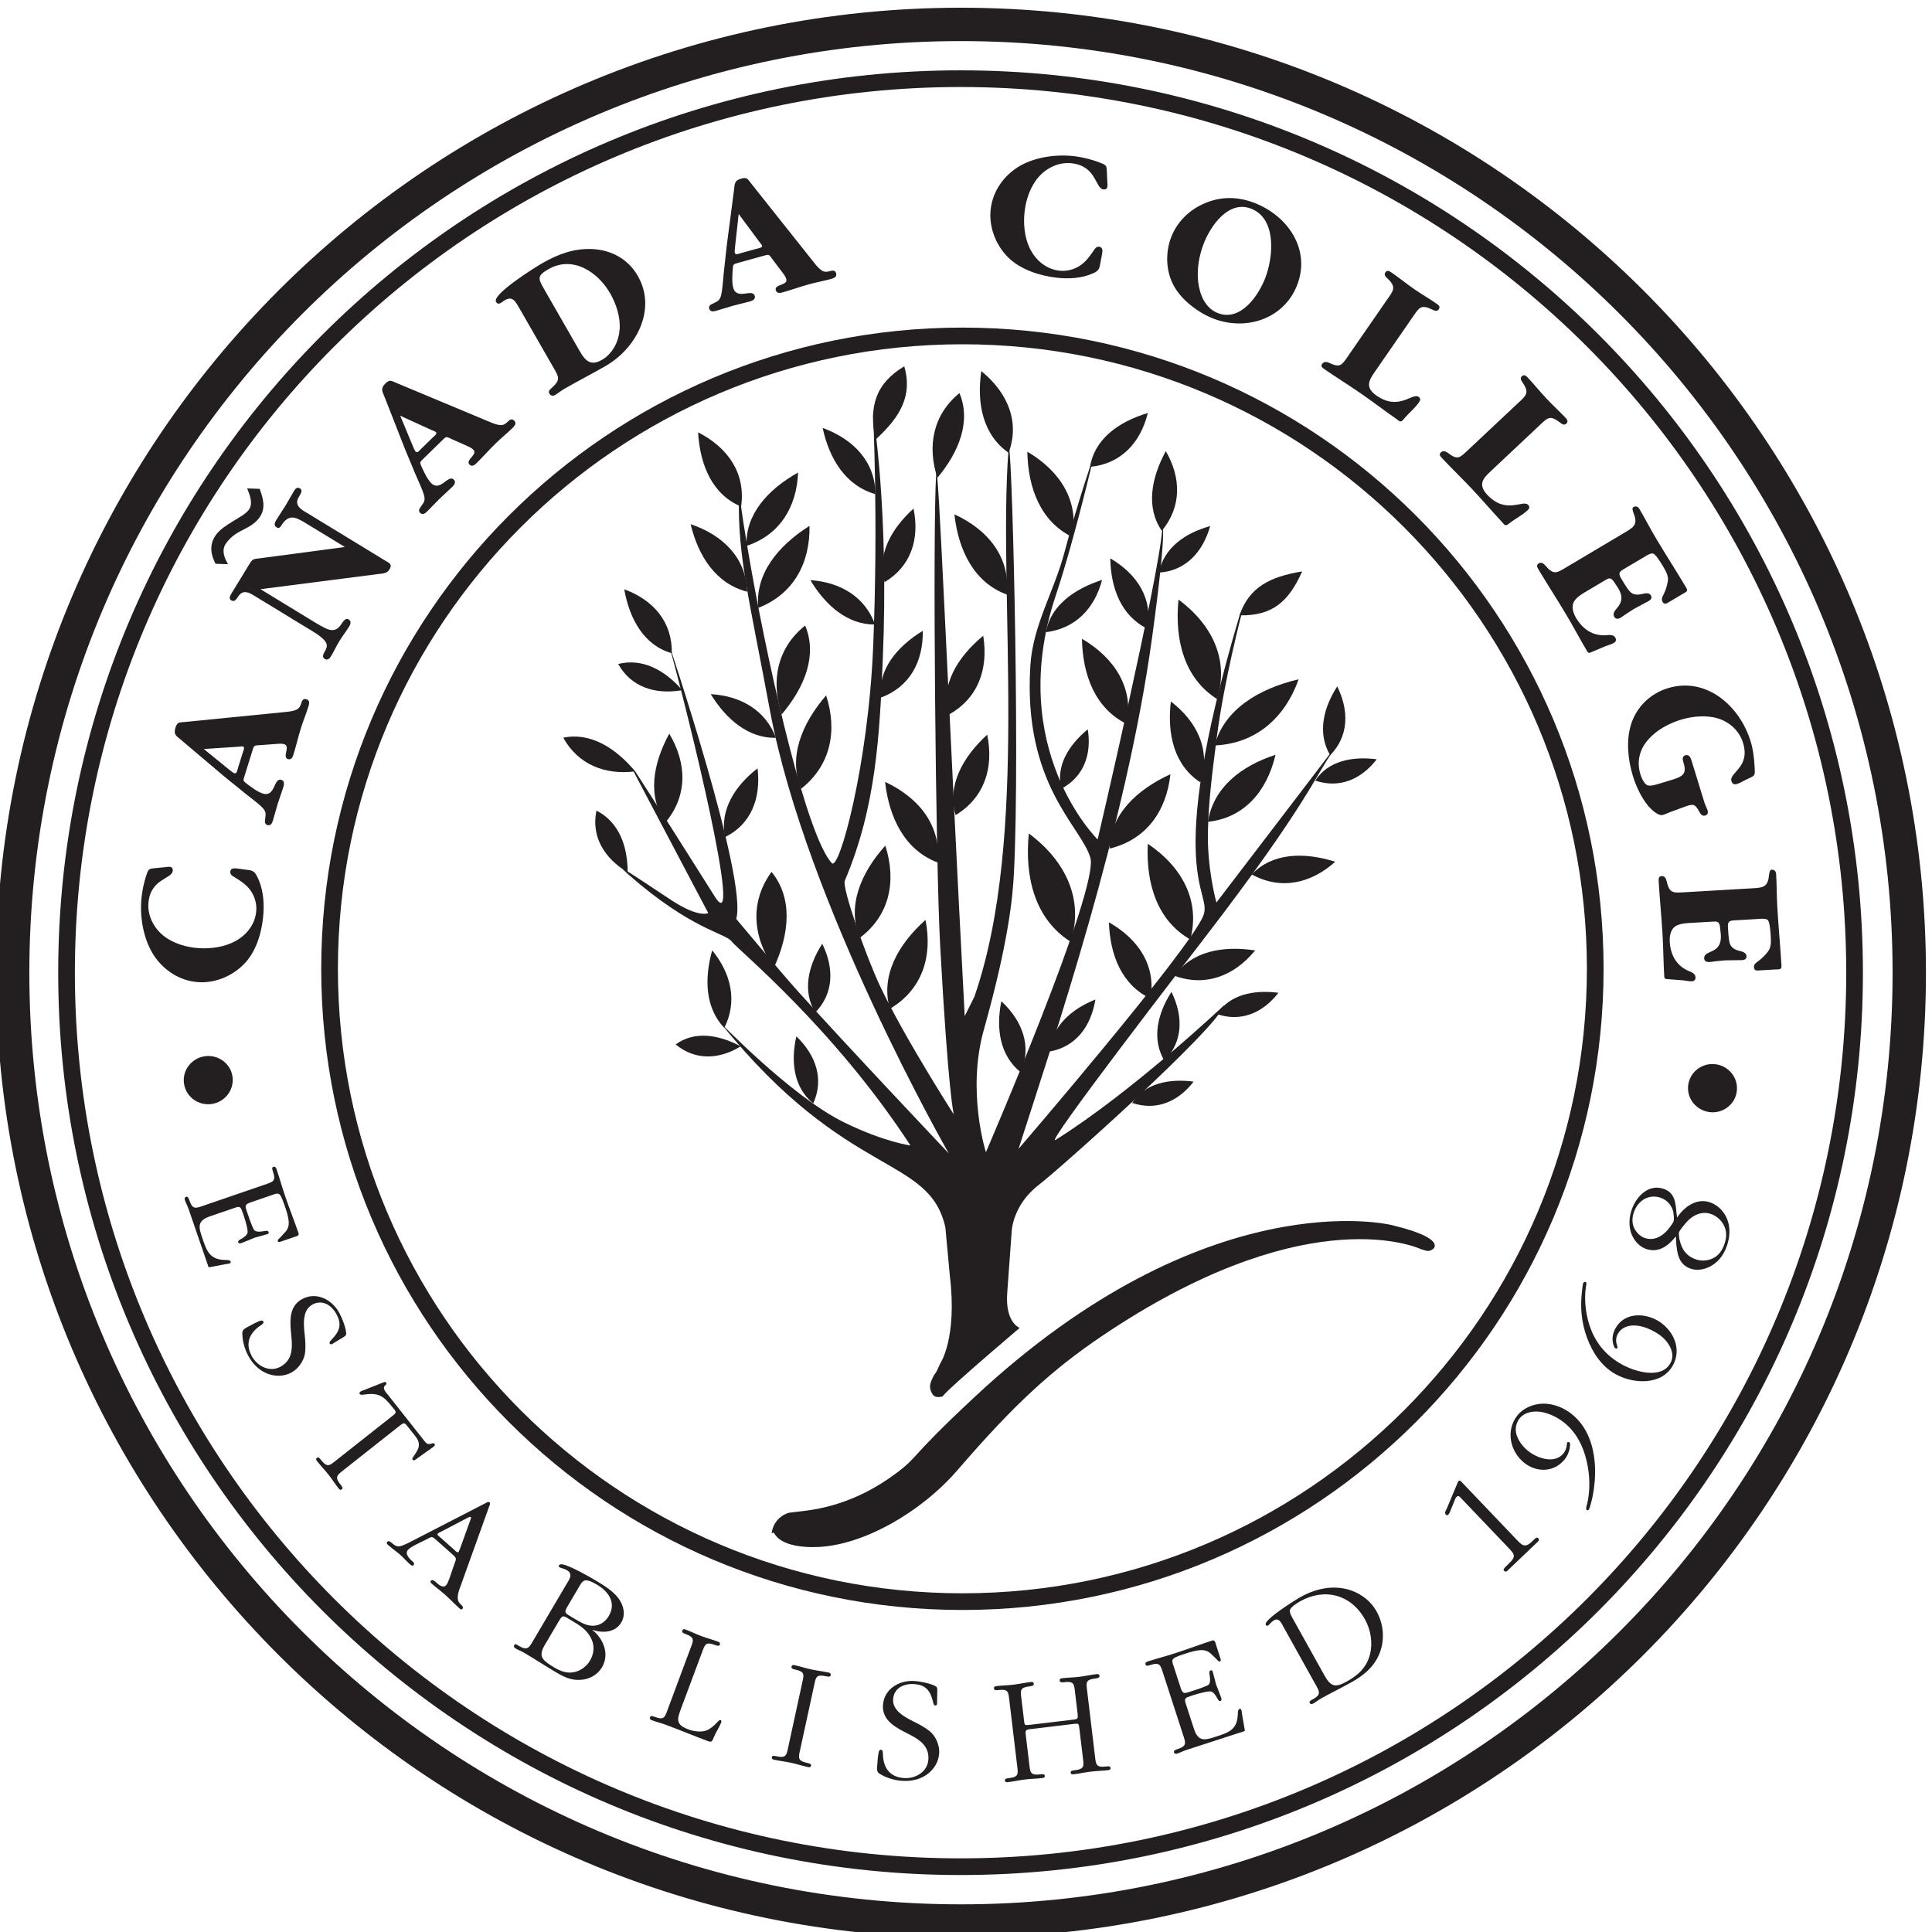
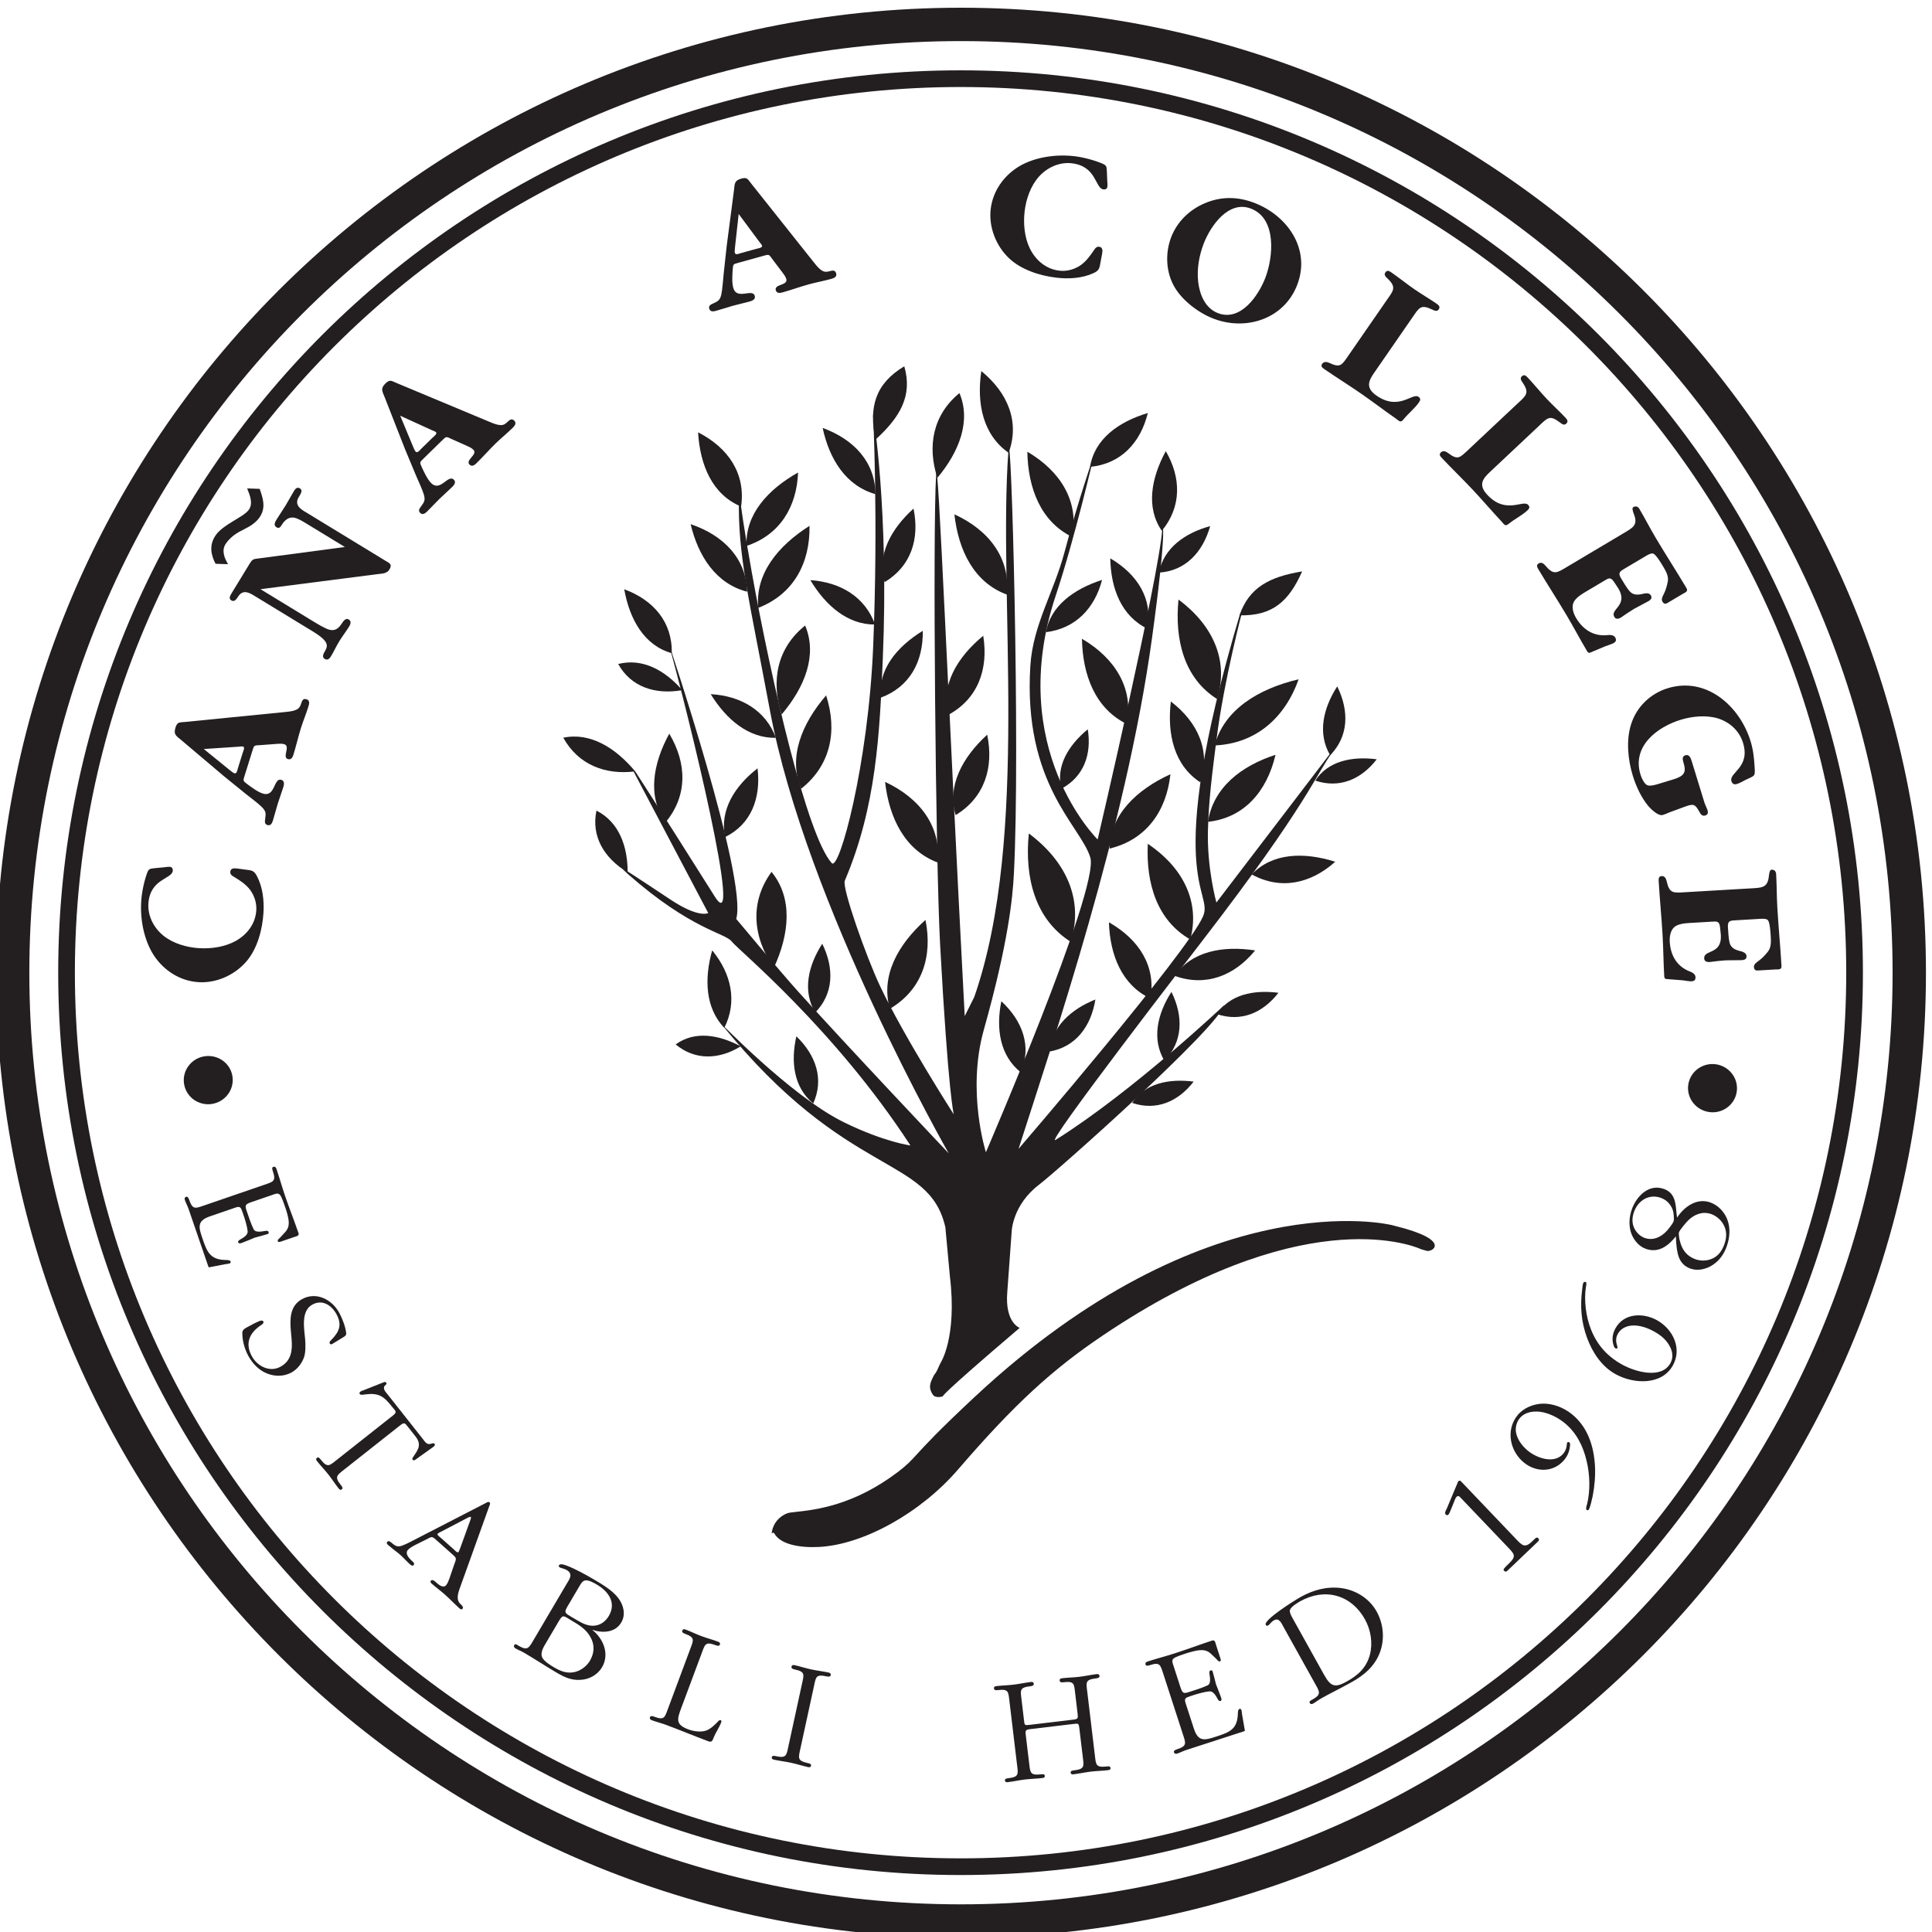
<svg xmlns="http://www.w3.org/2000/svg" xmlns:ns1="http://www.inkscape.org/namespaces/inkscape" xmlns:ns2="http://sodipodi.sourceforge.net/DTD/sodipodi-0.dtd" width="39.688mm" height="39.688mm" viewBox="0 0 39.688 39.688" version="1.1" id="svg357" ns1:version="0.92.1 r15371" ns2:docname="canada seal.svg">
  <defs id="defs351">
    <clipPath clipPathUnits="userSpaceOnUse" id="clipPath38">
      <path d="m 165.665,340.835 h 274 v 137.818 h -274 z" id="path36" ns1:connector-curvature="0" />
    </clipPath>
  </defs>
  <ns2:namedview id="base" pagecolor="#ffffff" bordercolor="#666666" borderopacity="1.0" ns1:pageopacity="0.0" ns1:pageshadow="2" ns1:zoom="2.8" ns1:cx="0.10219458" ns1:cy="106.1996" ns1:document-units="mm" ns1:current-layer="layer1" showgrid="false" fit-margin-top="0" fit-margin-left="0" fit-margin-right="0" fit-margin-bottom="0" ns1:window-width="1600" ns1:window-height="838" ns1:window-x="-8" ns1:window-y="-8" ns1:window-maximized="1" />
  <g ns1:label="Layer 1" ns1:groupmode="layer" id="layer1" transform="translate(-67.847,-124.454)">
    <g transform="matrix(0.327,0,0,-0.327,-11.384,278.422)" id="g32">
      <g id="g34" clip-path="url(#clipPath38)">
        <path d="m 302.64,353.583 c 31.017,0 56.163,25.145 56.163,56.162 0,31.018 -25.146,56.163 -56.163,56.163 -31.018,0 -56.163,-25.145 -56.163,-56.163 0,-31.017 25.145,-56.162 56.163,-56.162 z" style="fill:none;stroke:#231f20;stroke-width:1.048;stroke-linecap:round;stroke-linejoin:round;stroke-miterlimit:4;stroke-dasharray:none;stroke-opacity:1" id="path40" ns1:connector-curvature="0" />
        <path d="m 302.665,350.17 c 32.901,0 59.574,26.673 59.574,59.574 0,32.901 -26.673,59.573 -59.574,59.573 -32.901,0 -59.573,-26.672 -59.573,-59.573 0,-32.901 26.672,-59.574 59.573,-59.574 z" style="fill:none;stroke:#231f20;stroke-width:2.096;stroke-linecap:round;stroke-linejoin:round;stroke-miterlimit:4;stroke-dasharray:none;stroke-opacity:1" id="path42" ns1:connector-curvature="0" />
-         <path d="m 302.755,370.234 c 21.957,0 39.756,17.8 39.756,39.756 0,21.956 -17.799,39.756 -39.756,39.756 -21.956,0 -39.755,-17.8 -39.755,-39.756 0,-21.956 17.799,-39.756 39.755,-39.756 z" style="fill:none;stroke:#231f20;stroke-width:1.048;stroke-linecap:round;stroke-linejoin:round;stroke-miterlimit:4;stroke-dasharray:none;stroke-opacity:1" id="path44" ns1:connector-curvature="0" />
+         <path d="m 302.755,370.234 z" style="fill:none;stroke:#231f20;stroke-width:1.048;stroke-linecap:round;stroke-linejoin:round;stroke-miterlimit:4;stroke-dasharray:none;stroke-opacity:1" id="path44" ns1:connector-curvature="0" />
        <path d="m 258.085,395.331 c -0.431,-0.148 -0.402,-0.231 -0.273,-0.606 0.094,-0.275 0.249,-0.755 0.418,-1.097 0.106,-0.22 0.461,-0.149 0.742,-0.104 0.058,0.01 0.169,0.017 0.197,-0.065 0.016,-0.046 0.016,-0.107 -0.057,-0.132 -0.26,-0.08 -0.541,-0.156 -0.804,-0.225 -0.287,-0.12 -0.556,-0.232 -0.846,-0.342 -0.147,-0.051 -0.184,-0.002 -0.2,0.044 -0.028,0.082 0.063,0.144 0.115,0.173 0.25,0.137 0.5,0.305 0.477,0.522 -0.041,0.386 -0.204,0.862 -0.299,1.138 -0.126,0.366 -0.157,0.458 -0.469,0.351 l -1.595,-0.548 c -0.844,-0.29 -0.714,-0.696 -0.465,-1.421 0.27,-0.788 0.462,-1.286 1.376,-1.32 0.073,-0.006 0.343,0.015 0.381,-0.095 0.022,-0.064 -0.005,-0.105 -0.07,-0.126 -0.073,-0.026 -0.153,-0.033 -0.232,-0.039 l -1.019,-0.197 c -0.067,-0.012 -0.065,0.009 -0.09,0.082 l -1.231,3.585 c -0.063,0.183 -0.169,0.372 -0.232,0.556 -0.028,0.082 -0.017,0.168 0.084,0.203 0.101,0.034 0.16,-0.109 0.192,-0.201 0.217,-0.632 0.388,-0.533 0.975,-0.331 l 3.731,1.282 c 0.568,0.195 0.764,0.221 0.547,0.854 -0.032,0.091 -0.082,0.238 0.028,0.276 0.092,0.031 0.163,-0.026 0.191,-0.109 0.195,-0.568 0.36,-1.168 0.555,-1.736 0.271,-0.788 0.572,-1.546 0.84,-2.325 0.06,-0.174 -0.176,-0.204 -0.295,-0.245 l -0.788,-0.271 c -0.056,-0.019 -0.19,-0.075 -0.221,0.017 -0.029,0.082 0.078,0.16 0.133,0.209 l 0.209,0.226 c 0.237,0.235 0.358,0.42 0.346,0.754 -0.013,0.334 -0.148,0.728 -0.255,1.04 -0.05,0.147 -0.189,0.55 -0.294,0.678 -0.124,0.152 -0.317,0.055 -0.472,0.002 z" style="fill:#231f20;fill-opacity:1;fill-rule:nonzero;stroke:none" id="path46" ns1:connector-curvature="0" />
        <path d="m 260.567,387.255 c -0.066,0.77 -0.05,1.573 0.707,1.985 0.894,0.487 1.879,-0.026 2.333,-0.86 0.181,-0.332 0.39,-0.859 0.434,-1.243 0.028,-0.194 -0.083,-0.233 -0.232,-0.325 -0.217,-0.129 -0.429,-0.266 -0.646,-0.395 -0.059,-0.033 -0.12,-0.022 -0.153,0.038 -0.051,0.094 0.076,0.185 0.122,0.243 0.486,0.507 0.662,0.934 0.3,1.598 -0.305,0.562 -0.887,0.941 -1.508,0.602 -0.733,-0.398 -0.521,-1.497 -0.458,-2.18 0.025,-0.35 0.041,-0.805 -0.07,-1.13 -0.138,-0.395 -0.424,-0.761 -0.791,-0.96 -0.476,-0.259 -1.027,-0.261 -1.533,-0.062 -0.523,0.212 -0.915,0.628 -1.184,1.122 -0.227,0.417 -0.385,0.993 -0.367,1.466 0.015,0.196 0.258,0.295 0.412,0.379 0.221,0.12 0.434,0.236 0.669,0.331 0.073,0.028 0.189,0.058 0.24,-0.035 0.06,-0.111 -0.153,-0.227 -0.216,-0.272 -0.686,-0.484 -0.933,-1.126 -0.511,-1.901 0.347,-0.638 1.124,-1.032 1.797,-0.666 0.681,0.371 0.763,1.011 0.703,1.729 z" style="fill:#231f20;fill-opacity:1;fill-rule:nonzero;stroke:none" id="path48" ns1:connector-curvature="0" />
        <path d="m 263.948,378.554 c -0.487,-0.385 -0.656,-0.468 -0.241,-0.993 0.054,-0.069 0.164,-0.192 0.065,-0.27 -0.084,-0.066 -0.147,-0.017 -0.201,0.051 -0.229,0.289 -0.414,0.587 -0.643,0.876 -0.228,0.289 -0.487,0.554 -0.715,0.843 -0.054,0.069 -0.087,0.141 -0.003,0.208 0.098,0.077 0.187,-0.05 0.241,-0.118 0.421,-0.533 0.543,-0.375 1.022,0.004 l 3.522,2.782 c 0.273,0.216 0.142,0.273 -0.044,0.509 -0.547,0.692 -0.838,0.919 -1.735,0.804 -0.077,-0.012 -0.254,-0.053 -0.315,0.023 -0.042,0.053 -0.022,0.106 0.032,0.148 0.053,0.042 0.168,0.084 0.218,0.099 l 1.223,0.484 c 0.066,0.027 0.131,0.054 0.185,-0.015 0.036,-0.045 0.016,-0.098 -0.03,-0.134 -0.062,-0.062 -0.114,-0.09 -0.111,-0.187 -0.006,-0.165 0.143,-0.307 0.239,-0.428 l 2.182,-2.762 c 0.156,-0.197 0.268,-0.418 0.541,-0.325 0.079,0.025 0.159,0.064 0.22,-0.012 0.084,-0.107 -0.167,-0.243 -0.22,-0.285 l -0.964,-0.687 c -0.061,-0.049 -0.135,-0.095 -0.202,-0.011 -0.042,0.053 0.007,0.116 0.041,0.167 0.117,0.18 0.288,0.401 0.343,0.629 0.065,0.324 -0.103,0.537 -0.289,0.773 l -0.349,0.441 c -0.27,0.342 -0.255,0.354 -0.643,0.048 z" style="fill:#231f20;fill-opacity:1;fill-rule:nonzero;stroke:none" id="path50" ns1:connector-curvature="0" />
        <path d="m 271.558,375.44 c 0.047,0.023 0.259,0.159 0.317,0.108 0.043,-0.039 -0.066,-0.279 -0.078,-0.321 l -0.603,-1.669 c -0.013,-0.014 -0.065,-0.175 -0.091,-0.204 -0.071,-0.08 -0.218,0.09 -0.261,0.129 l -0.833,0.741 c -0.029,0.026 -0.287,0.203 -0.222,0.276 0.019,0.021 0.072,0.052 0.099,0.067 z m -2.478,-1.298 c 0.34,0.165 0.323,0.232 0.613,-0.026 l 0.984,-0.876 c 0.348,-0.309 0.297,-0.264 0.12,-0.769 l -0.258,-0.756 c -0.047,-0.127 -0.124,-0.344 -0.214,-0.445 -0.193,-0.218 -0.469,0.027 -0.657,0.195 -0.072,0.064 -0.21,0.187 -0.307,0.078 -0.057,-0.065 0.008,-0.137 0.052,-0.175 0.268,-0.239 0.569,-0.455 0.829,-0.687 0.319,-0.283 0.612,-0.596 0.93,-0.879 0.037,-0.033 0.115,-0.09 0.173,-0.025 0.097,0.109 -0.041,0.231 -0.113,0.296 -0.355,0.316 -0.104,0.845 0.031,1.231 l 1.773,4.936 c 0.024,0.057 0.079,0.176 0.021,0.228 -0.079,0.071 -0.191,-0.011 -0.265,-0.05 l -4.626,-2.384 c -0.173,-0.092 -0.6,-0.309 -0.784,-0.327 -0.185,-0.017 -0.335,0.091 -0.465,0.207 -0.065,0.058 -0.203,0.18 -0.293,0.079 -0.11,-0.123 0.117,-0.247 0.19,-0.312 0.202,-0.18 0.431,-0.332 0.634,-0.512 0.202,-0.181 0.379,-0.39 0.582,-0.57 0.072,-0.065 0.174,-0.155 0.251,-0.068 0.09,0.101 -0.039,0.203 -0.105,0.261 -0.166,0.149 -0.465,0.454 -0.252,0.693 0.115,0.13 0.309,0.231 0.455,0.308 z" style="fill:#231f20;fill-opacity:1;fill-rule:nonzero;stroke:none" id="path52" ns1:connector-curvature="0" />
        <path d="m 278.654,371.132 c 0.084,0.142 0.2,0.377 0.364,0.426 0.222,0.072 0.598,-0.149 0.773,-0.253 0.727,-0.428 1.243,-1.137 0.751,-1.972 -0.173,-0.293 -0.44,-0.517 -0.762,-0.586 -0.442,-0.1 -0.837,0.088 -1.196,0.299 l -0.451,0.266 c -0.368,0.217 -0.399,0.258 -0.173,0.642 z m -2.816,-3.269 c -0.314,-0.535 -0.389,-0.738 -0.974,-0.394 -0.075,0.045 -0.194,0.149 -0.258,0.04 -0.054,-0.092 -0.007,-0.165 0.068,-0.209 0.176,-0.103 0.379,-0.178 0.546,-0.277 0.685,-0.403 1.333,-0.83 2.018,-1.234 0.493,-0.29 0.946,-0.513 1.536,-0.467 0.532,0.024 1.06,0.31 1.341,0.786 0.497,0.843 0.073,1.824 -0.624,2.359 0.637,-0.218 1.446,-0.2 1.835,0.46 0.29,0.492 0.148,1.071 -0.17,1.506 -0.361,0.494 -1.012,0.878 -1.53,1.183 -0.484,0.286 -1.196,0.682 -1.713,0.874 -0.101,0.038 -0.418,0.168 -0.502,0.026 -0.029,-0.05 -0.002,-0.099 0.048,-0.129 0.1,-0.059 0.281,-0.076 0.44,-0.169 0.434,-0.256 0.159,-0.589 -0.038,-0.923 z m 1.561,1.139 c 0.271,0.459 0.302,0.34 0.794,0.05 0.468,-0.276 0.91,-0.537 1.185,-1.025 0.288,-0.485 0.264,-1.022 -0.021,-1.506 -0.207,-0.351 -0.587,-0.633 -0.984,-0.715 -0.476,-0.101 -0.873,0.065 -1.274,0.301 -0.217,0.128 -0.613,0.373 -0.728,0.598 -0.165,0.311 0.078,0.686 0.236,0.953 z" style="fill:#231f20;fill-opacity:1;fill-rule:nonzero;stroke:none" id="path54" ns1:connector-curvature="0" />
        <path d="m 285.087,363.535 c -0.257,-0.69 -0.361,-1.024 0.457,-1.329 0.327,-0.122 0.778,-0.187 1.111,-0.072 0.273,0.094 0.562,0.369 0.753,0.578 0.035,0.038 0.098,0.097 0.153,0.077 0.082,-0.031 0.058,-0.094 0.034,-0.158 -0.115,-0.309 -0.324,-0.593 -0.452,-0.907 -0.097,-0.233 -0.119,-0.349 -0.364,-0.257 -0.872,0.325 -1.749,0.693 -2.621,1.018 -0.309,0.115 -0.613,0.187 -0.922,0.302 -0.081,0.031 -0.141,0.094 -0.107,0.185 0.044,0.118 0.19,0.064 0.28,0.03 0.627,-0.234 0.646,-0.044 0.859,0.528 l 1.385,3.715 c 0.213,0.572 0.323,0.728 -0.313,0.965 -0.082,0.03 -0.227,0.084 -0.183,0.202 0.038,0.1 0.111,0.104 0.202,0.07 0.345,-0.128 0.659,-0.287 1.004,-0.415 0.345,-0.129 0.704,-0.221 1.049,-0.35 0.081,-0.031 0.144,-0.085 0.107,-0.185 -0.044,-0.118 -0.199,-0.06 -0.28,-0.03 -0.636,0.237 -0.655,0.048 -0.868,-0.525 z" style="fill:#231f20;fill-opacity:1;fill-rule:nonzero;stroke:none" id="path56" ns1:connector-curvature="0" />
        <path d="m 292.676,365.061 c 0.13,0.597 0.216,0.766 -0.447,0.91 -0.085,0.019 -0.236,0.052 -0.21,0.175 0.023,0.104 0.095,0.118 0.19,0.098 0.36,-0.079 0.693,-0.191 1.053,-0.269 0.36,-0.078 0.728,-0.118 1.088,-0.196 0.085,-0.019 0.155,-0.064 0.132,-0.168 -0.027,-0.123 -0.188,-0.088 -0.273,-0.07 -0.663,0.144 -0.655,-0.046 -0.784,-0.643 l -0.844,-3.883 c -0.132,-0.607 -0.207,-0.769 0.445,-0.92 0.085,-0.019 0.248,-0.044 0.221,-0.167 -0.022,-0.105 -0.102,-0.107 -0.188,-0.089 -0.359,0.079 -0.692,0.191 -1.052,0.269 -0.36,0.078 -0.728,0.118 -1.088,0.197 -0.086,0.018 -0.157,0.053 -0.134,0.158 0.026,0.123 0.176,0.08 0.261,0.062 0.663,-0.144 0.657,0.056 0.786,0.652 z" style="fill:#231f20;fill-opacity:1;fill-rule:nonzero;stroke:none" id="path58" ns1:connector-curvature="0" />
-         <path d="m 299.06,362.078 c -0.685,0.358 -1.353,0.803 -1.294,1.664 0.071,1.015 1.032,1.57 1.98,1.505 0.377,-0.027 0.933,-0.133 1.281,-0.303 0.179,-0.08 0.152,-0.195 0.149,-0.37 -0.007,-0.252 -0.006,-0.505 -0.013,-0.757 -0.005,-0.068 -0.047,-0.113 -0.115,-0.108 -0.106,0.007 -0.115,0.163 -0.139,0.233 -0.167,0.682 -0.432,1.06 -1.186,1.112 -0.638,0.044 -1.27,-0.242 -1.319,-0.948 -0.058,-0.832 0.982,-1.244 1.592,-1.559 0.309,-0.167 0.701,-0.398 0.916,-0.665 0.259,-0.329 0.413,-0.768 0.384,-1.183 -0.037,-0.542 -0.332,-1.007 -0.772,-1.327 -0.46,-0.327 -1.021,-0.434 -1.582,-0.395 -0.474,0.033 -1.045,0.208 -1.434,0.478 -0.157,0.118 -0.11,0.377 -0.098,0.551 0.018,0.252 0.034,0.493 0.081,0.743 0.015,0.077 0.052,0.19 0.158,0.183 0.126,-0.008 0.109,-0.25 0.114,-0.328 0.039,-0.839 0.447,-1.392 1.327,-1.453 0.725,-0.05 1.475,0.394 1.528,1.157 0.054,0.774 -0.442,1.187 -1.08,1.523 z" style="fill:#231f20;fill-opacity:1;fill-rule:nonzero;stroke:none" id="path60" ns1:connector-curvature="0" />
        <path d="m 306.946,360.107 c 0.073,-0.616 0.056,-0.794 0.721,-0.724 0.087,0.01 0.249,0.04 0.264,-0.085 0.013,-0.106 -0.062,-0.135 -0.149,-0.145 -0.365,-0.044 -0.717,-0.047 -1.082,-0.091 -0.366,-0.043 -0.727,-0.126 -1.093,-0.169 -0.087,-0.011 -0.166,-10e-4 -0.179,0.105 -0.015,0.125 0.141,0.134 0.227,0.145 0.674,0.08 0.603,0.267 0.53,0.873 l -0.472,3.947 c -0.072,0.606 -0.046,0.794 -0.719,0.714 -0.087,-0.01 -0.241,-0.029 -0.256,0.096 -0.013,0.106 0.051,0.143 0.147,0.154 0.366,0.044 0.717,0.047 1.083,0.091 0.366,0.044 0.727,0.126 1.093,0.169 0.086,0.011 0.167,-0.009 0.179,-0.115 0.015,-0.125 -0.148,-0.144 -0.235,-0.155 -0.674,-0.08 -0.604,-0.257 -0.531,-0.864 l 0.148,-1.241 c 0.043,-0.356 0.024,-0.359 0.38,-0.316 l 2.695,0.322 c 0.317,0.038 0.333,0.069 0.294,0.396 l -0.149,1.242 c -0.072,0.607 -0.046,0.795 -0.719,0.715 -0.087,-0.011 -0.241,-0.029 -0.256,0.096 -0.013,0.106 0.051,0.143 0.147,0.154 0.366,0.044 0.717,0.047 1.083,0.09 0.366,0.044 0.727,0.126 1.092,0.17 0.087,0.011 0.168,-0.009 0.18,-0.115 0.015,-0.125 -0.148,-0.145 -0.235,-0.155 -0.674,-0.081 -0.604,-0.258 -0.531,-0.864 l 0.472,-3.946 c 0.073,-0.616 0.056,-0.794 0.721,-0.724 0.086,0.01 0.249,0.039 0.264,-0.086 0.013,-0.106 -0.062,-0.134 -0.149,-0.144 -0.365,-0.044 -0.717,-0.047 -1.082,-0.091 -0.366,-0.044 -0.727,-0.126 -1.093,-0.169 -0.087,-0.011 -0.166,-10e-4 -0.179,0.105 -0.015,0.125 0.141,0.134 0.227,0.144 0.674,0.081 0.603,0.268 0.53,0.874 l -0.206,1.723 c -0.042,0.356 -0.042,0.356 -0.379,0.316 l -2.666,-0.319 c -0.337,-0.04 -0.364,-0.063 -0.323,-0.4 z" style="fill:#231f20;fill-opacity:1;fill-rule:nonzero;stroke:none" id="path62" ns1:connector-curvature="0" />
        <path d="m 316.452,364.86 c 0.141,-0.434 0.224,-0.407 0.602,-0.284 0.277,0.089 0.759,0.236 1.104,0.399 0.221,0.102 0.157,0.458 0.116,0.741 -0.009,0.058 -0.014,0.168 0.069,0.195 0.046,0.015 0.107,0.015 0.131,-0.059 0.075,-0.261 0.146,-0.544 0.212,-0.808 0.114,-0.289 0.222,-0.56 0.327,-0.852 0.048,-0.147 -0.002,-0.184 -0.048,-0.199 -0.083,-0.027 -0.143,0.066 -0.17,0.118 -0.133,0.253 -0.297,0.505 -0.515,0.486 -0.386,-0.034 -0.866,-0.19 -1.142,-0.279 -0.369,-0.12 -0.461,-0.15 -0.36,-0.463 l 0.521,-1.604 c 0.275,-0.849 0.684,-0.726 1.412,-0.49 0.793,0.257 1.294,0.44 1.345,1.353 0.006,0.073 -0.01,0.343 0.101,0.379 0.064,0.021 0.104,-0.007 0.125,-0.071 0.024,-0.074 0.029,-0.154 0.035,-0.233 l 0.178,-1.023 c 0.012,-0.067 -0.009,-0.064 -0.083,-0.088 l -3.605,-1.169 c -0.185,-0.06 -0.375,-0.163 -0.56,-0.223 -0.083,-0.026 -0.169,-0.014 -0.202,0.088 -0.032,0.101 0.112,0.158 0.204,0.188 0.636,0.207 0.54,0.379 0.348,0.969 l -1.217,3.753 c -0.185,0.571 -0.208,0.768 -0.844,0.561 -0.093,-0.03 -0.24,-0.077 -0.276,0.033 -0.03,0.092 0.029,0.163 0.112,0.189 0.571,0.186 1.174,0.34 1.745,0.526 0.793,0.257 1.556,0.545 2.339,0.799 0.176,0.057 0.201,-0.179 0.24,-0.299 l 0.257,-0.793 c 0.018,-0.055 0.072,-0.19 -0.02,-0.22 -0.083,-0.027 -0.158,0.081 -0.207,0.136 l -0.222,0.213 c -0.231,0.241 -0.414,0.366 -0.748,0.359 -0.335,-0.007 -0.731,-0.135 -1.044,-0.237 -0.148,-0.048 -0.554,-0.179 -0.683,-0.282 -0.154,-0.122 -0.061,-0.316 -0.01,-0.472 z" style="fill:#231f20;fill-opacity:1;fill-rule:nonzero;stroke:none" id="path64" ns1:connector-curvature="0" />
        <path d="m 323.518,369.157 c -0.075,0.136 -0.23,0.394 -0.185,0.552 0.056,0.198 0.47,0.451 0.648,0.55 1.533,0.853 3.188,0.431 4.065,-1.144 0.368,-0.661 0.499,-1.475 0.31,-2.212 -0.219,-0.822 -0.745,-1.292 -1.457,-1.688 -0.736,-0.41 -1.005,-0.326 -1.424,0.427 z m 1.372,-4.039 c 0.302,-0.542 0.448,-0.705 -0.145,-1.035 -0.084,-0.047 -0.229,-0.106 -0.168,-0.216 0.047,-0.085 0.134,-0.081 0.21,-0.038 0.178,0.099 0.328,0.227 0.515,0.331 0.609,0.339 1.255,0.654 1.882,1.003 0.821,0.457 1.487,1.016 1.815,1.92 0.293,0.829 0.209,1.758 -0.225,2.537 -0.453,0.813 -1.3,1.34 -2.213,1.464 -0.899,0.121 -1.765,-0.117 -2.544,-0.551 -0.339,-0.188 -2.374,-1.454 -2.204,-1.759 0.028,-0.051 0.085,-0.074 0.144,-0.042 0.085,0.048 0.194,0.23 0.372,0.329 0.33,0.184 0.473,-0.191 0.614,-0.445 z" style="fill:#231f20;fill-opacity:1;fill-rule:nonzero;stroke:none" id="path66" ns1:connector-curvature="0" />
        <path d="m 337.522,374.18 c 0.375,-0.392 0.555,-0.609 1.004,-0.181 l 0.21,0.201 c 0.063,0.06 0.133,0.086 0.206,0.009 0.061,-0.063 0.038,-0.138 -0.025,-0.198 l -1.915,-1.827 c -0.077,-0.074 -0.139,-0.093 -0.219,-0.009 -0.074,0.078 -0.017,0.145 0.284,0.432 0.505,0.482 0.384,0.595 -0.057,1.058 l -2.978,3.121 c -0.074,0.077 -0.141,0.119 -0.232,0.032 -0.07,-0.067 -0.1,-0.175 -0.137,-0.264 l -0.232,-0.57 c -0.036,-0.075 -0.088,-0.231 -0.151,-0.291 -0.049,-0.047 -0.118,-0.032 -0.164,0.017 -0.087,0.091 0.013,0.267 0.063,0.355 l 0.683,1.63 c 0.014,0.04 0.036,0.101 0.071,0.121 0.062,0.033 0.11,0.011 0.15,-0.031 z" style="fill:#231f20;fill-opacity:1;fill-rule:nonzero;stroke:none" id="path68" ns1:connector-curvature="0" />
        <path d="m 341.967,375.998 c -0.069,0.054 0.008,0.291 0.029,0.348 0.213,0.859 0.18,1.876 -0.026,2.722 -0.218,0.941 -0.647,1.803 -1.42,2.418 -0.38,0.302 -0.848,0.539 -1.322,0.644 -0.509,0.107 -1.123,0.051 -1.473,-0.389 -0.2,-0.25 -0.282,-0.618 -0.213,-0.921 0.099,-0.45 0.414,-0.849 0.763,-1.127 0.576,-0.459 1.667,-0.831 2.216,-0.141 0.242,0.303 0.185,0.621 0.233,0.682 0.031,0.037 0.1,0.032 0.131,0.007 0.053,-0.042 0.05,-0.139 0.042,-0.195 -0.025,-0.327 -0.136,-0.622 -0.335,-0.873 -0.652,-0.819 -1.753,-0.847 -2.541,-0.219 -0.895,0.712 -1.177,2.039 -0.435,2.972 0.381,0.478 1.001,0.728 1.599,0.747 0.654,0.012 1.311,-0.251 1.812,-0.649 1.008,-0.803 1.395,-2.015 1.467,-3.262 0.031,-0.631 -0.021,-1.272 -0.143,-1.893 -0.027,-0.127 -0.163,-0.749 -0.248,-0.856 -0.036,-0.045 -0.091,-0.051 -0.136,-0.015" style="fill:#231f20;fill-opacity:1;fill-rule:nonzero;stroke:none" id="path70" ns1:connector-curvature="0" />
        <path d="m 341.763,390.26 c 0.034,0.059 0.099,0.078 0.15,0.05 0.077,-0.043 0.03,-0.205 0.019,-0.266 -0.145,-0.84 -0.005,-1.926 0.312,-2.712 0.387,-0.98 1.033,-1.694 1.949,-2.202 0.805,-0.447 2.466,-0.948 3.041,0.085 0.188,0.339 0.142,0.697 -0.021,1.021 -0.228,0.448 -0.572,0.728 -1.004,0.968 -0.424,0.235 -0.924,0.413 -1.411,0.373 -0.362,-0.032 -0.686,-0.196 -0.865,-0.518 -0.259,-0.466 0.027,-0.791 -0.03,-0.892 -0.018,-0.034 -0.08,-0.045 -0.122,-0.021 -0.102,0.056 -0.14,0.266 -0.162,0.367 -0.06,0.311 0.014,0.624 0.165,0.895 0.536,0.966 1.743,0.984 2.608,0.504 0.999,-0.556 1.589,-1.77 0.996,-2.838 -0.706,-1.271 -2.48,-1.172 -3.599,-0.551 -0.881,0.489 -1.451,1.36 -1.793,2.282 -0.369,1.014 -0.44,1.963 -0.308,3.02 0.013,0.082 0.029,0.35 0.075,0.435" style="fill:#231f20;fill-opacity:1;fill-rule:nonzero;stroke:none" id="path72" ns1:connector-curvature="0" />
        <path d="m 347.434,394.129 c -0.059,-0.164 -0.336,-0.508 -0.452,-0.631 -0.361,-0.375 -0.845,-0.603 -1.374,-0.414 -0.292,0.105 -0.547,0.371 -0.669,0.662 -0.134,0.315 -0.105,0.655 0.009,0.975 0.258,0.72 0.945,1.144 1.684,0.879 0.393,-0.14 0.671,-0.456 0.776,-0.854 0.024,-0.132 0.072,-0.489 0.026,-0.617 m 0.156,-1.26 c 0.058,-0.701 0.125,-1.435 0.9,-1.713 0.475,-0.17 1.008,-0.031 1.413,0.236 0.42,0.282 0.696,0.677 0.865,1.152 0.197,0.547 0.25,1.156 0.035,1.707 -0.189,0.479 -0.569,0.883 -1.062,1.06 -0.849,0.304 -1.64,-0.268 -2.09,-0.951 l -0.039,0.323 c -0.054,0.627 -0.105,1.232 -0.789,1.477 -0.949,0.34 -1.718,-0.455 -2.012,-1.277 -0.164,-0.456 -0.203,-0.967 -0.063,-1.44 0.141,-0.441 0.477,-0.881 0.934,-1.044 0.803,-0.288 1.414,0.183 1.896,0.782 z m 3.031,-0.19 c -0.137,-0.383 -0.359,-0.716 -0.74,-0.888 -0.335,-0.158 -0.73,-0.171 -1.077,-0.047 -0.566,0.203 -0.851,0.614 -0.986,1.187 -0.028,0.093 -0.08,0.409 -0.044,0.51 0.056,0.155 0.468,0.646 0.59,0.756 0.392,0.375 0.896,0.575 1.435,0.383 0.31,-0.112 0.587,-0.344 0.752,-0.63 0.242,-0.416 0.227,-0.833 0.07,-1.271" style="fill:#231f20;fill-opacity:1;fill-rule:nonzero;stroke:none" id="path74" ns1:connector-curvature="0" />
        <path d="m 255.155,404.494 c 0.852,0.125 1.627,-0.453 1.746,-1.27 0.123,-0.84 -0.469,-1.605 -1.309,-1.728 -0.805,-0.117 -1.61,0.42 -1.736,1.284 -0.119,0.816 0.459,1.592 1.299,1.714" style="fill:#231f20;fill-opacity:1;fill-rule:nonzero;stroke:none" id="path76" ns1:connector-curvature="0" />
        <path d="m 257.715,416.22 c 0.387,-0.047 0.541,-0.045 0.73,-0.423 0.36,-0.683 0.45,-1.527 0.403,-2.292 -0.064,-1.035 -0.374,-2.233 -1.061,-3.041 -0.726,-0.853 -1.88,-1.385 -3.01,-1.315 -1.165,0.071 -2.188,0.724 -2.825,1.697 -0.614,0.959 -0.855,2.237 -0.785,3.367 0.033,0.553 0.169,1.218 0.355,1.75 0.114,0.312 0.161,0.309 0.494,0.348 l 0.606,0.057 c 0.119,0.016 0.226,0.033 0.344,0.026 0.129,-0.008 0.194,-0.107 0.186,-0.236 -0.033,-0.541 -1.436,-0.491 -1.533,-2.079 -0.048,-0.777 0.344,-1.521 0.94,-2.007 0.619,-0.498 1.466,-0.739 2.243,-0.787 0.765,-0.047 1.623,0.078 2.295,0.45 0.722,0.404 1.248,1.08 1.3,1.928 0.028,0.459 -0.111,0.892 -0.372,1.263 -0.272,0.371 -0.647,0.606 -1.034,0.843 -0.126,0.067 -0.239,0.156 -0.229,0.309 0.015,0.259 0.285,0.231 0.461,0.208 z" style="fill:#231f20;fill-opacity:1;fill-rule:nonzero;stroke:none" id="path78" ns1:connector-curvature="0" />
        <path d="m 255.099,423.796 2.156,0.144 c 0.038,0 0.257,0.031 0.313,0.013 0.135,-0.042 -10e-4,-0.32 -0.025,-0.399 l -0.305,-0.979 c -0.032,-0.102 -0.061,-0.352 -0.218,-0.303 -0.079,0.025 -0.234,0.16 -0.295,0.203 z m 1.28,-1.719 1.36,-1.103 c 0.277,-0.222 0.799,-0.607 1.023,-0.838 0.252,-0.263 0.239,-0.383 0.194,-0.727 -0.023,-0.153 -0.053,-0.329 0.138,-0.388 0.203,-0.063 0.293,0.106 0.345,0.275 0.109,0.349 0.198,0.716 0.307,1.065 0.109,0.349 0.244,0.702 0.352,1.051 0.049,0.158 0.082,0.382 -0.12,0.445 -0.507,0.158 -0.37,-1.107 -1.169,-0.858 -0.327,0.101 -0.675,0.37 -0.947,0.566 -0.318,0.248 -0.306,0.207 -0.184,0.601 l 0.46,1.474 c 0.126,0.405 0.093,0.379 0.532,0.402 l 1.024,0.077 c 0.127,0.009 0.317,0.025 0.463,-0.021 0.405,-0.126 -0.155,-0.816 0.227,-0.935 0.214,-0.067 0.3,0.129 0.349,0.286 0.168,0.54 0.291,1.095 0.467,1.658 0.14,0.45 0.325,0.886 0.472,1.359 0.05,0.158 0.108,0.386 -0.117,0.456 -0.259,0.081 -0.291,-0.144 -0.362,-0.331 -0.082,-0.222 -0.181,-0.302 -0.414,-0.378 -0.178,-0.055 -0.472,-0.087 -0.662,-0.102 l -6.193,-0.615 c -0.357,-0.037 -0.488,0.016 -0.604,-0.355 -0.14,-0.45 0.059,-0.525 0.381,-0.798 z" style="fill:#231f20;fill-opacity:1;fill-rule:nonzero;stroke:none" id="path80" ns1:connector-curvature="0" />
        <path d="m 261.516,437.978 c -0.201,0.122 -0.533,0.325 -0.763,0.355 -0.309,0.037 -0.503,-0.122 -0.674,-0.335 -0.125,-0.159 -0.193,-0.407 -0.414,-0.272 -0.212,0.129 -0.077,0.351 0.015,0.501 0.184,0.302 0.383,0.582 0.567,0.884 0.178,0.292 0.342,0.606 0.52,0.898 0.092,0.151 0.202,0.263 0.373,0.159 0.242,-0.147 -0.038,-0.447 -0.122,-0.63 -0.228,-0.51 0.292,-0.744 0.685,-0.983 l 4.77,-2.91 c 0.282,-0.172 0.494,-0.232 0.285,-0.575 -0.153,-0.251 -0.444,-0.253 -0.711,-0.283 l -7.387,-0.95 3.321,-2.026 c 0.242,-0.147 0.765,-0.466 1.019,-0.525 0.364,-0.083 0.553,0.092 0.739,0.351 0.096,0.135 0.248,0.429 0.469,0.294 0.171,-0.105 0.113,-0.29 0.027,-0.431 -0.196,-0.322 -0.421,-0.6 -0.617,-0.922 -0.197,-0.322 -0.353,-0.668 -0.543,-0.98 -0.086,-0.141 -0.216,-0.241 -0.377,-0.143 -0.222,0.135 -0.048,0.374 0.04,0.541 0.125,0.228 0.128,0.392 -0.044,0.607 -0.244,0.301 -0.79,0.606 -1.132,0.815 l -3.13,1.909 c -0.393,0.24 -0.821,0.556 -1.158,0.072 -0.109,-0.155 -0.23,-0.399 -0.451,-0.264 -0.182,0.111 -0.059,0.312 0.027,0.453 l 1.081,1.771 c 0.245,0.403 0.247,0.36 0.712,0.422 l 5.319,0.705 z" style="fill:#231f20;fill-opacity:1;fill-rule:nonzero;stroke:none" id="path82" ns1:connector-curvature="0" />
        <path d="m 267.439,444.734 1.966,-0.898 c 0.034,-0.017 0.241,-0.094 0.282,-0.136 0.099,-0.101 -0.153,-0.282 -0.212,-0.34 l -0.733,-0.717 c -0.076,-0.074 -0.22,-0.281 -0.336,-0.163 -0.057,0.059 -0.13,0.252 -0.163,0.319 z m 0.31,-2.121 0.674,-1.617 c 0.138,-0.327 0.415,-0.913 0.503,-1.223 0.096,-0.351 0.028,-0.45 -0.175,-0.731 -0.093,-0.124 -0.203,-0.265 -0.063,-0.408 0.149,-0.152 0.308,-0.045 0.435,0.078 0.261,0.256 0.514,0.536 0.775,0.792 0.262,0.255 0.548,0.502 0.809,0.758 0.118,0.115 0.254,0.297 0.106,0.449 -0.371,0.379 -0.852,-0.799 -1.437,-0.201 -0.239,0.245 -0.418,0.647 -0.564,0.949 -0.163,0.368 -0.172,0.327 0.123,0.615 l 1.105,1.08 c 0.303,0.297 0.261,0.289 0.659,0.101 l 0.938,-0.419 c 0.116,-0.052 0.29,-0.128 0.397,-0.238 0.297,-0.304 -0.524,-0.644 -0.244,-0.931 0.157,-0.16 0.325,-0.029 0.443,0.087 0.405,0.395 0.776,0.825 1.198,1.237 0.337,0.329 0.707,0.625 1.061,0.971 0.118,0.116 0.279,0.289 0.114,0.458 -0.19,0.194 -0.325,0.012 -0.477,-0.12 -0.177,-0.156 -0.302,-0.18 -0.543,-0.136 -0.183,0.036 -0.457,0.147 -0.631,0.224 l -5.742,2.399 c -0.332,0.137 -0.423,0.247 -0.701,-0.025 -0.337,-0.33 -0.197,-0.49 -0.043,-0.884 z" style="fill:#231f20;fill-opacity:1;fill-rule:nonzero;stroke:none" id="path84" ns1:connector-curvature="0" />
-         <path d="m 276.498,452.653 c -0.399,0.695 -0.483,0.865 0.253,1.287 1.513,0.869 3.093,-0.154 3.874,-1.514 0.376,-0.654 0.663,-1.509 0.596,-2.268 -0.052,-0.763 -0.44,-1.531 -1.115,-1.918 -0.848,-0.487 -1.154,0.139 -1.547,0.824 z m 0.515,-4.803 c 0.393,-0.685 0.528,-0.825 -0.038,-1.354 -0.116,-0.107 -0.263,-0.205 -0.169,-0.369 0.094,-0.163 0.241,-0.16 0.374,-0.084 0.194,0.112 0.375,0.27 0.559,0.376 0.859,0.493 1.741,0.945 2.6,1.438 1.932,1.11 3.233,3.556 2.024,5.662 -0.611,1.064 -1.674,1.636 -2.886,1.687 -1.154,0.045 -2.146,-0.335 -3.128,-0.898 -0.449,-0.259 -3.161,-1.952 -2.891,-2.422 0.135,-0.235 0.325,-0.045 0.472,0.054 0.559,0.375 0.734,0 1.034,-0.522 z" style="fill:#231f20;fill-opacity:1;fill-rule:nonzero;stroke:none" id="path86" ns1:connector-curvature="0" />
        <path d="m 288.701,457.407 1.289,-1.735 c 0.02,-0.031 0.165,-0.199 0.181,-0.256 0.037,-0.136 -0.271,-0.173 -0.35,-0.195 l -0.988,-0.274 c -0.103,-0.028 -0.329,-0.14 -0.373,0.019 -0.022,0.08 0.007,0.284 0.011,0.358 z m -0.752,-2.007 -0.19,-1.741 c -0.037,-0.353 -0.078,-1.001 -0.15,-1.314 -0.085,-0.354 -0.193,-0.408 -0.506,-0.557 -0.142,-0.063 -0.306,-0.133 -0.252,-0.326 0.056,-0.205 0.248,-0.188 0.418,-0.141 0.352,0.097 0.71,0.221 1.062,0.319 0.352,0.097 0.722,0.175 1.074,0.273 0.159,0.044 0.365,0.138 0.308,0.342 -0.141,0.512 -1.13,-0.289 -1.354,0.518 -0.091,0.329 -0.054,0.768 -0.037,1.103 0.036,0.401 0.008,0.369 0.406,0.479 l 1.488,0.413 c 0.409,0.113 0.368,0.127 0.626,-0.23 l 0.619,-0.819 c 0.077,-0.101 0.192,-0.253 0.233,-0.401 0.114,-0.408 -0.77,-0.311 -0.663,-0.697 0.06,-0.216 0.271,-0.182 0.43,-0.138 0.545,0.151 1.078,0.348 1.646,0.505 0.454,0.127 0.922,0.207 1.399,0.339 0.159,0.044 0.383,0.119 0.32,0.346 -0.073,0.261 -0.279,0.167 -0.475,0.125 -0.231,-0.051 -0.352,-0.012 -0.542,0.144 -0.143,0.119 -0.329,0.349 -0.444,0.5 l -3.872,4.872 c -0.224,0.281 -0.251,0.42 -0.626,0.316 -0.454,-0.126 -0.409,-0.333 -0.464,-0.752 z" style="fill:#231f20;fill-opacity:1;fill-rule:nonzero;stroke:none" id="path88" ns1:connector-curvature="0" />
        <path d="m 311.435,454.39 c -0.068,-0.384 -0.074,-0.537 -0.462,-0.706 -0.702,-0.322 -1.549,-0.367 -2.311,-0.278 -1.03,0.119 -2.209,0.493 -2.979,1.223 -0.813,0.771 -1.281,1.952 -1.151,3.077 0.134,1.159 0.842,2.145 1.847,2.729 0.991,0.562 2.281,0.733 3.405,0.603 0.55,-0.064 1.207,-0.235 1.728,-0.45 0.305,-0.13 0.3,-0.177 0.32,-0.512 l 0.025,-0.608 c 0.01,-0.12 0.021,-0.228 0.007,-0.345 -0.014,-0.129 -0.116,-0.188 -0.245,-0.173 -0.539,0.062 -0.412,1.46 -1.994,1.643 -0.772,0.09 -1.537,-0.261 -2.054,-0.83 -0.531,-0.591 -0.818,-1.425 -0.907,-2.197 -0.089,-0.762 -0.01,-1.625 0.325,-2.317 0.365,-0.742 1.012,-1.304 1.855,-1.402 0.457,-0.053 0.897,0.063 1.281,0.303 0.386,0.252 0.641,0.614 0.898,0.988 0.073,0.122 0.169,0.229 0.321,0.212 0.258,-0.03 0.215,-0.298 0.183,-0.472 z" style="fill:#231f20;fill-opacity:1;fill-rule:nonzero;stroke:none" id="path90" ns1:connector-curvature="0" />
        <path d="m 318.81,451.179 c -0.814,0.313 -1.152,1.176 -1.245,1.983 -0.083,0.802 0.06,1.632 0.348,2.38 0.432,1.122 1.562,2.746 2.971,2.203 1.628,-0.627 1.405,-3.042 0.901,-4.351 -0.432,-1.123 -1.556,-2.762 -2.975,-2.215 m -0.285,-0.345 c 2.058,-0.793 4.441,-0.017 5.263,2.117 0.864,2.244 -0.6,4.349 -2.69,5.154 -1.045,0.402 -2.101,0.417 -3.133,-0.032 -0.951,-0.404 -1.721,-1.156 -2.094,-2.124 -0.385,-1.001 -0.337,-2.22 0.225,-3.156 0.506,-0.852 1.516,-1.608 2.429,-1.959" style="fill:#231f20;fill-opacity:1;fill-rule:nonzero;stroke:none" id="path92" ns1:connector-curvature="0" />
        <path d="m 329.403,451.981 c 0.409,0.592 0.641,0.804 0.094,1.339 -0.103,0.1 -0.29,0.244 -0.176,0.409 0.107,0.155 0.224,0.117 0.36,0.023 0.504,-0.349 0.963,-0.722 1.467,-1.071 0.465,-0.322 0.958,-0.605 1.413,-0.92 0.136,-0.094 0.223,-0.196 0.115,-0.352 -0.107,-0.155 -0.275,-0.067 -0.405,-0.006 -0.733,0.349 -0.819,0.122 -1.268,-0.528 l -2.386,-3.452 c -0.356,-0.514 -0.54,-0.946 0.159,-1.429 1.406,-0.972 2.243,0.198 2.631,-0.07 0.155,-0.107 0.124,-0.215 0.03,-0.351 -0.261,-0.378 -0.662,-0.688 -0.959,-1.056 -0.207,-0.258 -0.267,-0.117 -0.5,0.044 -0.737,0.51 -1.447,1.058 -2.184,1.567 -0.757,0.523 -1.56,1.021 -2.316,1.543 -0.136,0.094 -0.219,0.181 -0.119,0.326 0.108,0.155 0.3,0.123 0.43,0.062 0.714,-0.336 0.792,-0.161 1.227,0.47 z" style="fill:#231f20;fill-opacity:1;fill-rule:nonzero;stroke:none" id="path94" ns1:connector-curvature="0" />
        <path d="m 337.608,445.479 c 0.524,0.492 0.795,0.651 0.373,1.289 -0.08,0.12 -0.233,0.3 -0.087,0.437 0.138,0.129 0.244,0.067 0.357,-0.053 0.42,-0.447 0.79,-0.908 1.21,-1.355 0.387,-0.412 0.809,-0.792 1.188,-1.196 0.114,-0.12 0.177,-0.239 0.039,-0.368 -0.137,-0.129 -0.284,-0.008 -0.398,0.079 -0.643,0.495 -0.775,0.291 -1.35,-0.25 l -3.058,-2.875 c -0.455,-0.428 -0.726,-0.811 -0.145,-1.43 1.171,-1.246 2.235,-0.278 2.558,-0.621 0.129,-0.138 0.077,-0.236 -0.044,-0.349 -0.335,-0.315 -0.792,-0.534 -1.16,-0.832 -0.256,-0.208 -0.285,-0.057 -0.479,0.149 -0.614,0.653 -1.193,1.338 -1.807,1.991 -0.629,0.67 -1.31,1.324 -1.94,1.995 -0.113,0.12 -0.176,0.222 -0.047,0.343 0.137,0.129 0.318,0.057 0.432,-0.03 0.628,-0.478 0.741,-0.324 1.299,0.202 z" style="fill:#231f20;fill-opacity:1;fill-rule:nonzero;stroke:none" id="path96" ns1:connector-curvature="0" />
        <path d="m 344.4,435.155 c -0.304,-0.181 -0.488,-0.263 -0.277,-0.618 0.126,-0.213 0.392,-0.659 0.547,-0.827 0.219,-0.253 0.514,-0.243 0.826,-0.167 0.156,0.038 0.401,0.088 0.509,-0.095 0.097,-0.162 -10e-4,-0.275 -0.143,-0.359 -0.295,-0.148 -0.599,-0.329 -0.895,-0.478 -0.284,-0.169 -0.576,-0.37 -0.847,-0.559 -0.132,-0.078 -0.308,-0.128 -0.411,0.044 -0.289,0.487 0.895,0.71 0.256,1.784 l -0.28,0.424 c -0.219,0.322 -0.349,0.218 -0.622,0.055 l -1.186,-0.705 c -0.253,-0.151 -0.622,-0.384 -0.738,-0.673 -0.121,-0.305 0.007,-0.681 0.17,-0.954 0.422,-0.71 1.061,-1.139 1.893,-1.083 0.177,0.023 0.451,0.048 0.559,-0.134 0.096,-0.162 0.062,-0.265 -0.1,-0.361 -0.092,-0.055 -0.391,-0.15 -0.505,-0.191 l -0.877,-0.37 c -0.127,-0.063 -0.2,-0.078 -0.278,0.053 -0.446,0.75 -0.852,1.524 -1.298,2.274 -0.578,0.972 -1.198,1.921 -1.776,2.894 -0.085,0.142 -0.114,0.261 0.038,0.351 0.162,0.097 0.313,-0.019 0.405,-0.129 0.522,-0.622 0.712,-0.482 1.32,-0.12 l 3.597,2.14 c 0.598,0.356 0.93,0.512 0.646,1.221 -0.058,0.144 -0.122,0.366 -0.041,0.414 0.162,0.097 0.303,0.044 0.388,-0.098 0.361,-0.608 0.67,-1.22 1.032,-1.828 0.627,-1.053 1.294,-2.083 1.927,-3.147 0.133,-0.223 -0.07,-0.275 -0.252,-0.383 l -0.821,-0.488 c -0.152,-0.091 -0.296,-0.218 -0.434,0.015 -0.091,0.152 0.017,0.34 0.086,0.477 0.12,0.236 0.2,0.517 0.25,0.78 0.066,0.327 -0.111,0.647 -0.274,0.921 -0.102,0.172 -0.434,0.729 -0.615,0.827 -0.144,0.079 -0.411,-0.094 -0.532,-0.166 z" style="fill:#231f20;fill-opacity:1;fill-rule:nonzero;stroke:none" id="path98" ns1:connector-curvature="0" />
        <path d="m 347.069,421.783 c 0.271,0.083 0.788,0.205 0.965,0.432 0.185,0.242 0.069,0.539 0.001,0.802 -0.048,0.158 -0.052,0.329 0.14,0.388 0.248,0.076 0.342,-0.191 0.397,-0.371 l 0.81,-2.638 0.183,-0.436 c 0.048,-0.158 0.027,-0.288 -0.142,-0.34 -0.214,-0.066 -0.307,0.115 -0.389,0.263 -0.247,0.442 -0.347,0.485 -0.847,0.307 l -1.008,-0.371 c -0.132,-0.053 -0.271,-0.12 -0.418,-0.165 -0.293,-0.09 -0.741,0.365 -0.908,0.548 -0.449,0.54 -0.779,1.253 -0.983,1.918 -0.308,1.003 -0.428,2.236 -0.105,3.235 0.343,1.092 1.21,1.925 2.303,2.261 2.423,0.743 4.522,-1.116 5.204,-3.336 0.159,-0.519 0.217,-1.031 0.249,-1.576 0.04,-0.653 0.046,-0.553 -0.587,-0.859 -0.159,-0.085 -0.359,-0.196 -0.528,-0.248 -0.17,-0.052 -0.287,0.011 -0.339,0.18 -0.166,0.541 1.206,0.851 0.729,2.406 -0.235,0.767 -0.845,1.307 -1.582,1.537 -0.733,0.219 -1.607,0.136 -2.329,-0.085 -1.499,-0.46 -3.075,-1.672 -2.532,-3.441 0.058,-0.192 0.235,-0.606 0.442,-0.678 0.207,-0.072 0.598,0.06 0.801,0.122 z" style="fill:#231f20;fill-opacity:1;fill-rule:nonzero;stroke:none" id="path100" ns1:connector-curvature="0" />
        <path d="m 351.376,413.039 c -0.353,-0.02 -0.555,-0.008 -0.531,-0.42 0.015,-0.247 0.045,-0.765 0.105,-0.986 0.078,-0.326 0.345,-0.452 0.657,-0.529 0.156,-0.038 0.396,-0.106 0.408,-0.318 0.011,-0.189 -0.127,-0.244 -0.292,-0.253 -0.331,0.004 -0.684,-0.017 -1.015,-0.012 -0.33,-0.02 -0.681,-0.064 -1.009,-0.107 -0.153,-0.009 -0.333,0.028 -0.344,0.228 -0.033,0.565 1.121,0.219 1.048,1.467 l -0.053,0.504 c -0.047,0.387 -0.21,0.354 -0.528,0.336 l -1.377,-0.081 c -0.294,-0.017 -0.729,-0.054 -0.965,-0.257 -0.247,-0.215 -0.307,-0.608 -0.288,-0.926 0.048,-0.824 0.418,-1.499 1.181,-1.832 0.169,-0.061 0.423,-0.165 0.436,-0.376 0.011,-0.189 -0.068,-0.264 -0.256,-0.275 -0.106,-0.006 -0.416,0.046 -0.535,0.063 l -0.949,0.074 c -0.142,0.004 -0.214,0.023 -0.223,0.177 -0.051,0.87 -0.055,1.744 -0.106,2.615 -0.066,1.13 -0.179,2.257 -0.245,3.387 -0.009,0.164 0.019,0.284 0.196,0.295 0.188,0.01 0.269,-0.162 0.301,-0.302 0.176,-0.793 0.41,-0.755 1.116,-0.714 l 4.178,0.244 c 0.694,0.041 1.061,0.027 1.135,0.787 0.015,0.154 0.06,0.381 0.155,0.387 0.188,0.011 0.289,-0.101 0.299,-0.266 0.041,-0.706 0.034,-1.392 0.075,-2.098 0.071,-1.224 0.19,-2.445 0.262,-3.681 0.015,-0.259 -0.188,-0.212 -0.4,-0.224 l -0.953,-0.056 c -0.177,-0.01 -0.363,-0.056 -0.379,0.214 -0.01,0.177 0.172,0.294 0.296,0.384 0.216,0.154 0.416,0.367 0.581,0.577 0.209,0.26 0.199,0.626 0.181,0.943 -0.012,0.2 -0.05,0.848 -0.166,1.018 -0.09,0.137 -0.408,0.106 -0.549,0.098 z" style="fill:#231f20;fill-opacity:1;fill-rule:nonzero;stroke:none" id="path102" ns1:connector-curvature="0" />
        <path d="m 349.649,400.993 c -0.85,0.133 -1.42,0.914 -1.292,1.73 0.131,0.838 0.922,1.395 1.761,1.264 0.804,-0.126 1.414,-0.878 1.279,-1.74 -0.128,-0.815 -0.909,-1.385 -1.748,-1.254" style="fill:#231f20;fill-opacity:1;fill-rule:nonzero;stroke:none" id="path104" ns1:connector-curvature="0" />
        <path d="m 255.838,435.433 c -0.259,0.495 -0.444,1.14 0.006,1.789 0.227,0.33 0.635,0.607 1.054,0.861 0.404,0.252 0.853,0.486 1.034,0.748 0.268,0.387 0.077,0.878 -0.108,1.336 l 0.785,-0.027 c 0.206,-0.573 0.411,-1.188 -0.005,-1.789 -0.249,-0.358 -0.609,-0.568 -1.005,-0.767 -0.389,-0.189 -0.802,-0.434 -1.111,-0.88 -0.295,-0.427 -0.097,-0.907 0.135,-1.298 z" style="fill:#231f20;fill-opacity:1;fill-rule:nonzero;stroke:none" id="path106" ns1:connector-curvature="0" />
        <path d="m 331.914,392.274 -0.326,0.093 c -0.773,0.354 -7.685,2.888 -20.024,-5.42 -3.133,-2.11 -5.527,-4.283 -9.079,-8.409 -2.346,-2.724 -5.941,-4.727 -8.742,-4.869 -1.186,-0.06 -2.401,0.146 -2.798,0.84 -0.107,0.188 -0.217,-0.169 -0.151,0.157 0.102,0.511 0.462,0.93 0.965,1.122 0.093,0.035 0.322,0.06 0.587,0.089 1.159,0.128 3.572,0.392 6.34,2.49 0.603,0.458 0.809,0.684 1.22,1.134 0.497,0.544 1.328,1.455 3.618,3.591 14.578,13.6 26.074,10.83 26.188,10.801 l -0.03,0.01 c 0.027,-0.011 0.055,-0.018 0.215,-0.057 3.701,-0.907 2.353,-1.69 2.017,-1.572" style="fill:#231f20;fill-opacity:1;fill-rule:nonzero;stroke:none" id="path108" ns1:connector-curvature="0" />
        <path d="m 325.817,423.457 0.189,0.146 c -1.002,-1.339 -1.601,-3.317 -8.121,-11.781 -0.627,-0.814 -10.117,-13.112 -9.268,-12.578 4.895,3.075 10.583,8.46 10.583,8.46 -0.429,-1.458 -10.382,-10.323 -11.644,-11.289 -1.662,-1.274 -1.705,-2.93 -1.705,-2.93 l -0.275,-3.79 c -0.166,-1.934 0.777,-2.264 0.777,-2.264 -5.234,-4.456 -4.821,-4.299 -4.821,-4.299 0,0 -0.461,-0.157 -0.637,0.106 -0.283,0.425 -0.188,0.703 0.047,1.165 0.134,0.264 0.071,-0.013 0.425,0.8 0,0 1.072,1.568 0.601,5.482 l -0.283,3.065 c -1.038,4.574 -6.162,2.974 -14.054,12.753 -0.269,0.334 4.299,-4.51 7.721,-6.176 2.513,-1.224 4.14,-1.437 4.14,-1.437 -4.804,7.378 -10.831,12.289 -11.232,12.817 -0.401,0.531 -2.541,0.735 -6.492,4.211 -1,0.879 0.414,-0.111 2.689,-1.608 1.757,-1.157 2.332,-0.818 2.332,-0.818 l -4.702,8.914 0.113,-0.014 c 0,0 0.971,-1.477 5.002,-7.868 1.854,-2.938 -1.656,11.478 -2.945,16.056 0,0 5.032,-14.955 4.289,-17.457 0,0 2.694,-3.231 3.889,-4.561 3.031,-3.374 9.462,-10.167 9.462,-10.167 0,0 -8.966,15.655 -11.235,27.839 -1.306,7.015 -2.029,9.716 -1.944,13.382 0.026,1.119 -0.188,0.808 0.801,-4.689 1.233,-6.862 3.486,-16.614 5.032,-18.301 0.47,-0.513 2.293,6.178 2.599,13.608 0.329,7.996 -0.007,14.615 -0.007,14.615 0,0 1.008,-6.03 0.611,-15.412 -0.199,-4.7 -0.401,-9.241 -2.387,-13.917 -0.187,-0.438 1.35,-4.788 2.215,-6.615 1.545,-3.26 4.633,-8.064 4.633,-8.064 0,0 -0.343,1.201 -0.858,10.638 -0.286,5.251 -0.474,26.003 -0.252,29.565 0.115,1.83 0.767,-14.638 1.796,-34.026 l 0.601,1.201 c 3.517,10.122 1.471,25.229 2.144,34.314 0.172,2.316 0.755,-18.769 0.343,-26.593 -0.077,-1.476 -0.343,-4.29 -1.887,-9.78 -1.092,-3.883 0.13,-7.694 0.13,-7.694 0,0 7.134,16.531 6.561,18.503 -0.573,1.972 -4.246,4.59 -3.768,12.072 0.163,2.555 1.479,4.606 2.149,7.137 0.907,3.428 1.848,6.069 1.848,6.069 0,0 -1.213,-5.242 -2.402,-8.807 -3.203,-9.608 2.631,-15.327 2.631,-15.327 0,0 3.833,16.407 4.057,19.466 0.032,0.44 0.3,0.011 -0.649,-6.867 -1.637,-11.849 -6.196,-25.225 -8.376,-32.034 0,0 10.588,12.308 11.588,14.602 0.705,1.619 -2.661,2.219 2.305,18.937 0.035,0.118 0.136,0.16 0.172,0.279 0,0 -1.154,-4.357 -1.62,-8.021 -0.3,-2.363 -0.493,-3.828 -0.548,-5.788 -0.066,-2.404 0.531,-4.535 0.531,-4.535 z" style="fill:#231f20;fill-opacity:1;fill-rule:nonzero;stroke:none" id="path110" ns1:connector-curvature="0" />
        <path d="m 290.91,410.051 c 0.984,2.132 1.204,4.376 -0.145,6.028 -1.386,-1.91 -1.184,-4.098 0.145,-6.028" style="fill:#231f20;fill-opacity:1;fill-rule:nonzero;stroke:none" id="path112" ns1:connector-curvature="0" />
        <path d="m 281.511,433.832 c 0.343,-1.912 1.268,-3.537 2.988,-4.015 0.041,1.952 -1.148,3.339 -2.988,4.015" style="fill:#231f20;fill-opacity:1;fill-rule:nonzero;stroke:none" id="path114" ns1:connector-curvature="0" />
        <path d="m 316.331,433.186 c -0.251,-2.535 0.359,-4.947 2.422,-6.248 0.765,2.428 -0.275,4.65 -2.422,6.248" style="fill:#231f20;fill-opacity:1;fill-rule:nonzero;stroke:none" id="path116" ns1:connector-curvature="0" />
        <path d="m 310.266,430.721 c 0.042,-2.291 0.841,-4.39 2.823,-5.357 0.429,2.245 -0.735,4.133 -2.823,5.357" style="fill:#231f20;fill-opacity:1;fill-rule:nonzero;stroke:none" id="path118" ns1:connector-curvature="0" />
        <path d="m 300.266,431.221 c -1.646,-1.008 -2.818,-2.446 -2.644,-4.2 1.821,0.669 2.678,2.263 2.644,4.2" style="fill:#231f20;fill-opacity:1;fill-rule:nonzero;stroke:none" id="path120" ns1:connector-curvature="0" />
        <path d="m 314.404,444.905 c -1.849,-0.553 -3.35,-1.643 -3.63,-3.384 1.931,0.182 3.167,1.503 3.63,3.384" style="fill:#231f20;fill-opacity:1;fill-rule:nonzero;stroke:none" id="path122" ns1:connector-curvature="0" />
        <path d="m 299.684,438.9 c -1.429,-1.297 -2.312,-2.928 -1.814,-4.619 1.664,0.997 2.208,2.723 1.814,4.619" style="fill:#231f20;fill-opacity:1;fill-rule:nonzero;stroke:none" id="path124" ns1:connector-curvature="0" />
        <path d="m 312.045,435.775 c 0.035,-1.89 0.694,-3.622 2.329,-4.419 0.354,1.852 -0.606,3.409 -2.329,4.419" style="fill:#231f20;fill-opacity:1;fill-rule:nonzero;stroke:none" id="path126" ns1:connector-curvature="0" />
        <path d="m 315.533,442.509 c -0.934,-1.717 -1.25,-3.566 -0.249,-5.005 1.25,1.512 1.218,3.337 0.249,5.005" style="fill:#231f20;fill-opacity:1;fill-rule:nonzero;stroke:none" id="path128" ns1:connector-curvature="0" />
        <path d="m 306.835,442.472 c 0.042,-2.292 0.841,-4.391 2.823,-5.357 0.429,2.245 -0.735,4.132 -2.823,5.357" style="fill:#231f20;fill-opacity:1;fill-rule:nonzero;stroke:none" id="path130" ns1:connector-curvature="0" />
        <path d="m 302.253,438.539 c 0.254,-2.279 1.242,-4.287 3.301,-5.043 0.218,2.283 -1.112,4.042 -3.301,5.043" style="fill:#231f20;fill-opacity:1;fill-rule:nonzero;stroke:none" id="path132" ns1:connector-curvature="0" />
        <path d="m 304.313,424.696 c -1.561,-1.427 -2.526,-3.213 -1.984,-5.053 1.817,1.102 2.413,2.989 1.984,5.053" style="fill:#231f20;fill-opacity:1;fill-rule:nonzero;stroke:none" id="path134" ns1:connector-curvature="0" />
        <path d="m 285.683,437.921 c 0.483,-2.025 1.6,-3.743 3.549,-4.242 -0.056,2.071 -1.456,3.535 -3.549,4.242" style="fill:#231f20;fill-opacity:1;fill-rule:nonzero;stroke:none" id="path136" ns1:connector-curvature="0" />
        <path d="m 304.064,430.912 c -1.631,-1.348 -2.679,-3.093 -2.214,-4.981 1.874,1.005 2.555,2.873 2.214,4.981" style="fill:#231f20;fill-opacity:1;fill-rule:nonzero;stroke:none" id="path138" ns1:connector-curvature="0" />
        <path d="m 310.631,425.034 c -1.224,-1.01 -2.01,-2.319 -1.661,-3.735 1.406,0.753 1.917,2.154 1.661,3.735" style="fill:#231f20;fill-opacity:1;fill-rule:nonzero;stroke:none" id="path140" ns1:connector-curvature="0" />
        <path d="m 328.785,423.151 c -1.574,0.203 -3.066,-0.116 -3.862,-1.338 1.51,-0.513 2.883,0.071 3.862,1.338" style="fill:#231f20;fill-opacity:1;fill-rule:nonzero;stroke:none" id="path142" ns1:connector-curvature="0" />
        <path d="m 322.609,408.482 c -1.574,0.203 -3.067,-0.117 -3.863,-1.339 1.511,-0.512 2.883,0.072 3.863,1.339" style="fill:#231f20;fill-opacity:1;fill-rule:nonzero;stroke:none" id="path144" ns1:connector-curvature="0" />
        <path d="m 317.282,402.902 c -1.573,0.203 -3.066,-0.116 -3.862,-1.338 1.51,-0.513 2.883,0.071 3.862,1.338" style="fill:#231f20;fill-opacity:1;fill-rule:nonzero;stroke:none" id="path146" ns1:connector-curvature="0" />
        <path d="m 288.828,405.117 c -1.399,0.749 -2.908,0.98 -4.086,0.12 1.23,-1.015 2.721,-0.956 4.086,-0.12" style="fill:#231f20;fill-opacity:1;fill-rule:nonzero;stroke:none" id="path148" ns1:connector-curvature="0" />
        <path d="m 315.824,422.213 c -2.139,-0.981 -3.771,-2.544 -3.825,-4.672 2.299,0.551 3.574,2.344 3.825,4.672" style="fill:#231f20;fill-opacity:1;fill-rule:nonzero;stroke:none" id="path150" ns1:connector-curvature="0" />
        <path d="m 300.436,413.06 c -1.743,-1.56 -2.827,-3.53 -2.238,-5.584 2.026,1.195 2.7,3.282 2.238,5.584" style="fill:#231f20;fill-opacity:1;fill-rule:nonzero;stroke:none" id="path152" ns1:connector-curvature="0" />
        <path d="m 282.2,422.392 c -1.243,1.488 -2.832,2.47 -4.518,2.114 0.94,-1.694 2.632,-2.354 4.518,-2.114" style="fill:#231f20;fill-opacity:1;fill-rule:nonzero;stroke:none" id="path154" ns1:connector-curvature="0" />
        <path d="m 281.728,416.045 c 0,1.65 -0.547,3.168 -1.961,3.881 -0.339,-1.613 0.474,-2.982 1.961,-3.881" style="fill:#231f20;fill-opacity:1;fill-rule:nonzero;stroke:none" id="path156" ns1:connector-curvature="0" />
        <path d="m 285.158,427.493 c -1.082,1.245 -2.491,2.033 -4.026,1.644 0.803,-1.44 2.314,-1.941 4.026,-1.644" style="fill:#231f20;fill-opacity:1;fill-rule:nonzero;stroke:none" id="path158" ns1:connector-curvature="0" />
        <path d="m 326.302,427.731 c -0.89,-1.389 -1.249,-2.962 -0.444,-4.325 1.156,1.175 1.211,2.766 0.444,4.325" style="fill:#231f20;fill-opacity:1;fill-rule:nonzero;stroke:none" id="path160" ns1:connector-curvature="0" />
        <path d="m 315.888,408.539 c -0.89,-1.389 -1.249,-2.963 -0.444,-4.326 1.156,1.175 1.211,2.766 0.444,4.326" style="fill:#231f20;fill-opacity:1;fill-rule:nonzero;stroke:none" id="path162" ns1:connector-curvature="0" />
        <path d="m 293.951,411.564 c -0.891,-1.389 -1.25,-2.962 -0.444,-4.325 1.155,1.175 1.21,2.766 0.444,4.325" style="fill:#231f20;fill-opacity:1;fill-rule:nonzero;stroke:none" id="path164" ns1:connector-curvature="0" />
        <path d="m 311.11,408.06 c -1.532,-0.615 -2.736,-1.688 -2.871,-3.266 1.623,0.287 2.59,1.551 2.871,3.266" style="fill:#231f20;fill-opacity:1;fill-rule:nonzero;stroke:none" id="path166" ns1:connector-curvature="0" />
        <path d="m 292.325,405.748 c -0.364,-1.61 -0.165,-3.211 1.058,-4.218 0.685,1.499 0.194,3.013 -1.058,4.218" style="fill:#231f20;fill-opacity:1;fill-rule:nonzero;stroke:none" id="path168" ns1:connector-curvature="0" />
        <path d="m 289.888,422.583 c -1.433,-1.113 -2.383,-2.612 -2.049,-4.322 1.63,0.794 2.271,2.424 2.049,4.322" style="fill:#231f20;fill-opacity:1;fill-rule:nonzero;stroke:none" id="path170" ns1:connector-curvature="0" />
        <path d="m 318.321,437.8 c -1.591,-0.438 -2.909,-1.369 -3.221,-2.921 1.645,0.102 2.749,1.249 3.221,2.921" style="fill:#231f20;fill-opacity:1;fill-rule:nonzero;stroke:none" id="path172" ns1:connector-curvature="0" />
        <path d="m 322.426,423.433 c -2.158,-0.699 -3.912,-2.059 -4.245,-4.21 2.253,0.241 3.699,1.884 4.245,4.21" style="fill:#231f20;fill-opacity:1;fill-rule:nonzero;stroke:none" id="path174" ns1:connector-curvature="0" />
-         <path d="m 297.913,417.729 c -1.559,-1.743 -2.418,-3.82 -1.605,-5.797 1.881,1.412 2.32,3.561 1.605,5.797" style="fill:#231f20;fill-opacity:1;fill-rule:nonzero;stroke:none" id="path176" ns1:connector-curvature="0" />
        <path d="m 294.194,427.165 c -1.545,-1.797 -2.391,-3.907 -1.571,-5.867 1.866,1.473 2.293,3.643 1.571,5.867" style="fill:#231f20;fill-opacity:1;fill-rule:nonzero;stroke:none" id="path178" ns1:connector-curvature="0" />
        <path d="m 293.151,437.815 c -2.003,-1.266 -3.429,-3.037 -3.217,-5.151 2.215,0.863 3.258,2.813 3.217,5.151" style="fill:#231f20;fill-opacity:1;fill-rule:nonzero;stroke:none" id="path180" ns1:connector-curvature="0" />
        <path d="m 297.898,421.731 c 0.257,-2.277 1.249,-4.292 3.313,-5.07 0.216,2.275 -1.119,4.046 -3.313,5.07" style="fill:#231f20;fill-opacity:1;fill-rule:nonzero;stroke:none" id="path182" ns1:connector-curvature="0" />
        <path d="m 326.177,416.714 c -1.97,0.623 -3.953,0.565 -5.245,-0.796 1.82,-0.999 3.708,-0.579 5.245,0.796" style="fill:#231f20;fill-opacity:1;fill-rule:nonzero;stroke:none" id="path184" ns1:connector-curvature="0" />
        <path d="m 321.146,411.144 c -2.043,0.311 -3.993,-0.053 -5.058,-1.598 1.953,-0.705 3.752,0.002 5.058,1.598" style="fill:#231f20;fill-opacity:1;fill-rule:nonzero;stroke:none" id="path186" ns1:connector-curvature="0" />
        <path d="m 323.879,428.177 c -2.54,-0.598 -4.684,-1.914 -5.28,-4.156 2.603,0.11 4.423,1.745 5.28,4.156" style="fill:#231f20;fill-opacity:1;fill-rule:nonzero;stroke:none" id="path188" ns1:connector-curvature="0" />
        <path d="m 324.099,434.954 c -2.064,-0.345 -3.323,-1.001 -3.939,-2.759 2.083,-0.048 3.104,0.879 3.939,2.759" style="fill:#231f20;fill-opacity:1;fill-rule:nonzero;stroke:none" id="path190" ns1:connector-curvature="0" />
        <path d="m 292.432,441.166 c -1.916,-1.077 -3.325,-2.648 -3.237,-4.611 2.091,0.694 3.155,2.448 3.237,4.611" style="fill:#231f20;fill-opacity:1;fill-rule:nonzero;stroke:none" id="path192" ns1:connector-curvature="0" />
        <path d="m 284.341,424.76 c -1.041,-1.907 -1.381,-3.964 -0.236,-5.573 1.398,1.676 1.346,3.708 0.236,5.573" style="fill:#231f20;fill-opacity:1;fill-rule:nonzero;stroke:none" id="path194" ns1:connector-curvature="0" />
        <path d="m 293.977,443.967 c 0.419,-1.956 1.454,-3.632 3.314,-4.159 -0.009,1.988 -1.32,3.428 -3.314,4.159" style="fill:#231f20;fill-opacity:1;fill-rule:nonzero;stroke:none" id="path196" ns1:connector-curvature="0" />
        <path d="m 303.943,447.539 c -0.299,-2.038 0.101,-4.008 1.717,-5.134 0.711,1.935 -0.044,3.766 -1.717,5.134" style="fill:#231f20;fill-opacity:1;fill-rule:nonzero;stroke:none" id="path198" ns1:connector-curvature="0" />
        <path d="m 286.151,443.69 c 0.121,-2.073 0.906,-3.92 2.702,-4.66 0.299,2.063 -0.803,3.693 -2.702,4.66" style="fill:#231f20;fill-opacity:1;fill-rule:nonzero;stroke:none" id="path200" ns1:connector-curvature="0" />
        <path d="m 297.29,443.228 c 1.564,1.419 2.347,2.773 1.814,4.612 -1.819,-1.094 -2.234,-2.55 -1.814,-4.612" style="fill:#231f20;fill-opacity:1;fill-rule:nonzero;stroke:none" id="path202" ns1:connector-curvature="0" />
        <path d="m 301.183,440.831 c 1.375,1.645 2.125,3.565 1.388,5.325 -1.663,-1.357 -2.038,-3.325 -1.388,-5.325" style="fill:#231f20;fill-opacity:1;fill-rule:nonzero;stroke:none" id="path204" ns1:connector-curvature="0" />
        <path d="m 314.403,417.843 c -0.124,-2.492 0.588,-4.827 2.67,-6.012 0.633,2.411 -0.491,4.541 -2.67,6.012" style="fill:#231f20;fill-opacity:1;fill-rule:nonzero;stroke:none" id="path206" ns1:connector-curvature="0" />
        <path d="m 311.96,412.91 c 0.067,-2.061 0.813,-3.94 2.609,-4.787 0.357,2.025 -0.714,3.71 -2.609,4.787" style="fill:#231f20;fill-opacity:1;fill-rule:nonzero;stroke:none" id="path208" ns1:connector-curvature="0" />
        <path d="m 305.202,407.953 c -0.347,-1.718 -0.097,-3.418 1.223,-4.47 0.691,1.606 0.134,3.209 -1.223,4.47" style="fill:#231f20;fill-opacity:1;fill-rule:nonzero;stroke:none" id="path210" ns1:connector-curvature="0" />
        <path d="m 315.851,426.782 c -0.245,-2.051 0.208,-4.011 1.856,-5.083 0.66,1.961 -0.144,3.77 -1.856,5.083" style="fill:#231f20;fill-opacity:1;fill-rule:nonzero;stroke:none" id="path212" ns1:connector-curvature="0" />
        <path d="m 311.53,434.42 c -1.785,-0.575 -3.24,-1.642 -3.527,-3.284 1.861,0.227 3.064,1.504 3.527,3.284" style="fill:#231f20;fill-opacity:1;fill-rule:nonzero;stroke:none" id="path214" ns1:connector-curvature="0" />
        <path d="m 293.204,434.406 c 0.959,-1.602 2.346,-2.804 4.064,-2.789 -0.626,1.735 -2.17,2.659 -4.064,2.789" style="fill:#231f20;fill-opacity:1;fill-rule:nonzero;stroke:none" id="path216" ns1:connector-curvature="0" />
        <path d="m 287.037,411.149 c -0.507,-1.798 -0.429,-3.63 0.76,-4.87 0.833,1.646 0.445,3.403 -0.76,4.87" style="fill:#231f20;fill-opacity:1;fill-rule:nonzero;stroke:none" id="path218" ns1:connector-curvature="0" />
        <path d="m 286.945,427.243 c 0.977,-1.592 2.377,-2.778 4.095,-2.744 -0.645,1.728 -2.2,2.635 -4.095,2.744" style="fill:#231f20;fill-opacity:1;fill-rule:nonzero;stroke:none" id="path220" ns1:connector-curvature="0" />
        <path d="m 291.4,425.968 c 1.459,1.717 2.257,3.729 1.477,5.586 -1.765,-1.411 -2.165,-3.477 -1.477,-5.586" style="fill:#231f20;fill-opacity:1;fill-rule:nonzero;stroke:none" id="path222" ns1:connector-curvature="0" />
        <path d="m 306.928,418.492 c -0.275,-2.761 0.387,-5.388 2.633,-6.807 0.834,2.644 -0.296,5.064 -2.633,6.807" style="fill:#231f20;fill-opacity:1;fill-rule:nonzero;stroke:none" id="path224" ns1:connector-curvature="0" />
      </g>
    </g>
  </g>
</svg>